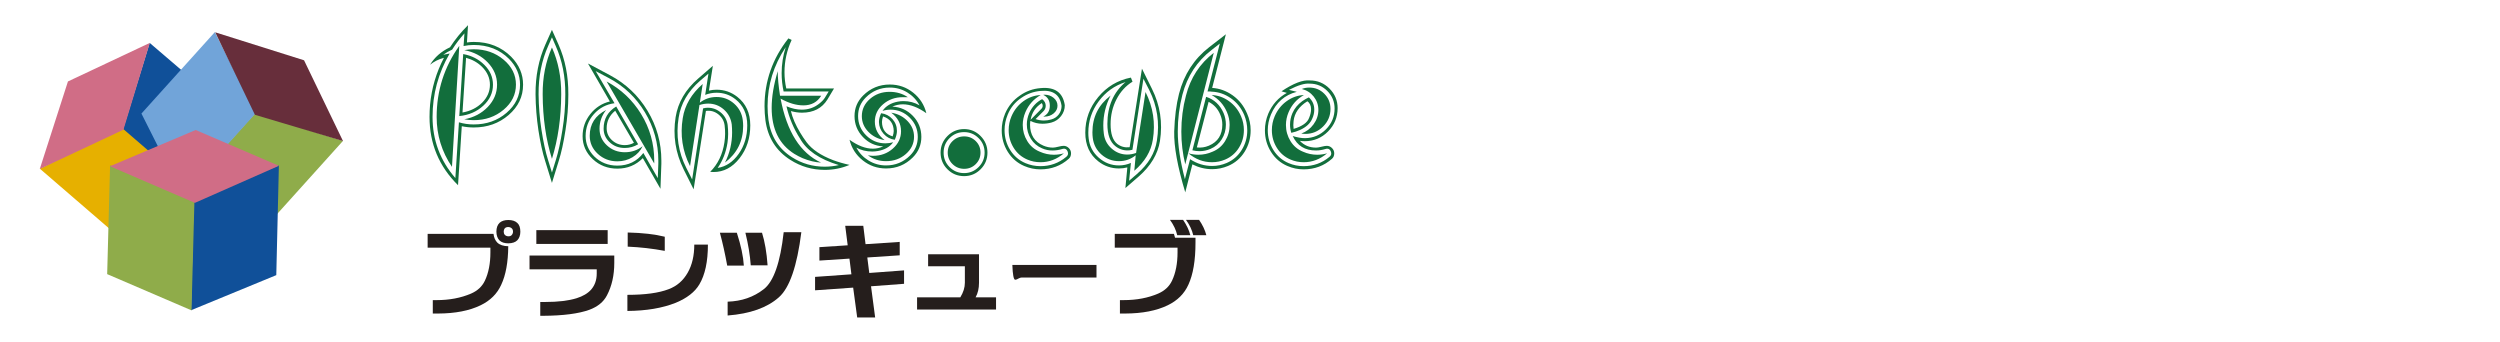
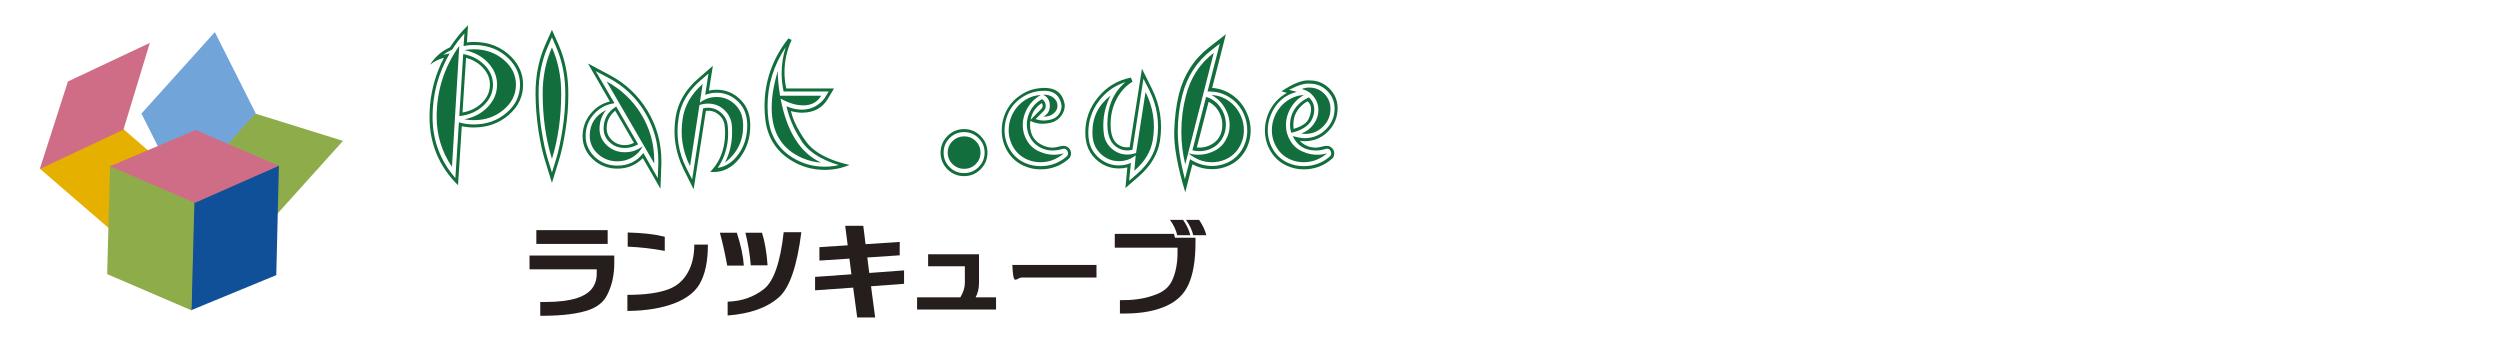
<svg xmlns="http://www.w3.org/2000/svg" width="292mm" height="40mm" version="1.1" viewBox="0 0 827.717 113.386">
  <g>
    <g id="_レイヤー_1" data-name="レイヤー_1">
      <g>
-         <polyline points="40.635 43.05 68.493 66.888 77.405 38.043 49.55 14.202" fill="#105099" />
        <polygon points="13.186 55.847 40.729 79.601 67.93 66.108 40.39 42.353 13.186 55.847" fill="#e6b000" />
        <polyline points="84.367 37.556 59.883 64.742 89.079 73.824 113.564 46.641" fill="#8fac4a" />
        <polygon points="71.132 10.629 46.826 37.6 60.353 64.483 84.652 37.512 71.132 10.629" fill="#71a4d9" />
        <polyline points="64.097 66.39 63.234 102.724 91.475 91.09 92.337 54.748" fill="#105099" />
        <polygon points="36.447 54.716 35.484 90.759 63.405 102.757 64.368 66.711 36.447 54.716" fill="#8fac4a" />
        <polygon points="22.494 26.967 13.166 55.959 40.871 42.942 49.604 14.202 22.494 26.967" fill="#d06d86" />
-         <polygon points="100.665 19.959 71.253 10.695 84.4 38.01 113.564 46.7 100.665 19.959" fill="#672e3b" />
        <polygon points="64.79 43.037 36.412 55.04 64.523 67.166 92.324 54.891 64.79 43.037" fill="#d06d86" />
      </g>
      <g>
        <path d="M173.184,28.046c0,3.934-1.593,7.277-4.779,10.03-3.186,2.754-7.042,4.13-11.564,4.13-1.338,0-2.655-.138-3.953-.413l-1.239,19.529c-6.294-6.214-9.44-13.747-9.44-22.597,0-1.337.059-2.675.177-4.012.511-5.506,2.045-10.698,4.602-15.576-1.77.472-3.304,1.239-4.602,2.301,1.534-2.517,3.736-4.444,6.608-5.782,1.73-2.674,3.717-5.113,5.959-7.316l-.354,5.723c.787-.118,1.534-.177,2.242-.177,4.995,0,9.125,1.633,12.39,4.897,2.635,2.675,3.953,5.763,3.953,9.263ZM167.697,37.368c2.989-2.556,4.484-5.664,4.484-9.322,0-3.225-1.22-6.077-3.658-8.555-3.068-3.068-6.962-4.602-11.682-4.602-1.141,0-2.262.118-3.363.354l.295-4.189c-1.496,1.652-2.853,3.442-4.071,5.369-1.062.472-2.045,1.042-2.95,1.711.708-.157,1.416-.295,2.124-.413-3.776,6.49-5.664,13.492-5.664,21.004,0,7.67,2.517,14.416,7.552,20.237l1.18-18.467c1.573.472,3.205.708,4.897.708,4.248,0,7.866-1.277,10.856-3.835ZM152.062,15.184l-2.419,40.061c-3.383-4.995-5.074-10.502-5.074-16.52,0-8.692,2.497-16.54,7.493-23.541ZM159.997,35.008c-2.144,1.967-4.789,3.108-7.935,3.422l1.298-20.532c2.792.512,5.133,1.711,7.021,3.599s2.832,4.071,2.832,6.549c0,2.675-1.072,4.996-3.216,6.962ZM159.643,33.976c1.711-1.711,2.567-3.688,2.567-5.93,0-2.202-.866-4.169-2.596-5.9-1.416-1.416-3.186-2.419-5.31-3.009l-1.18,18.113c2.634-.472,4.808-1.563,6.519-3.274ZM166.723,19.748c2.733,2.295,4.101,5.051,4.101,8.269,0,3.257-1.367,6.033-4.101,8.328-2.734,2.295-6.028,3.442-9.882,3.442-1.062,0-2.104-.098-3.127-.294,3.146-.588,5.742-1.952,7.788-4.09,2.044-2.138,3.068-4.6,3.068-7.386,0-2.747-1.023-5.188-3.068-7.327-2.046-2.138-4.642-3.501-7.788-4.09,1.022-.196,2.065-.294,3.127-.294,3.854,0,7.148,1.148,9.882,3.443Z" fill="#126e3c" />
        <path d="M188.169,31.232c0,3.973-.315,7.926-.944,11.859-.629,4.091-1.377,7.493-2.242,10.207l-2.242,7.257-2.242-7.257c-.866-2.714-1.613-6.116-2.242-10.207-.59-3.933-.905-7.886-.944-11.859-.04-6.018,1.042-11.505,3.245-16.461l2.183-4.897,2.183,4.897c2.202,4.956,3.284,10.443,3.245,16.461ZM187.166,31.232c.039-5.86-1.023-11.21-3.186-16.048l-1.239-2.832-1.239,2.832c-2.164,4.838-3.226,10.188-3.186,16.048.039,3.934.354,7.828.944,11.682.628,4.051,1.357,7.395,2.183,10.03l1.298,4.189,1.298-4.189c.826-2.635,1.553-5.979,2.183-10.03.629-3.854.944-7.749.944-11.682ZM182.742,15.715c2.084,4.681,3.106,9.853,3.068,15.517-.04,7.828-1.062,14.947-3.068,21.358-2.006-6.411-3.029-13.53-3.068-21.358-.04-5.664.982-10.836,3.068-15.517Z" fill="#126e3c" />
        <path d="M214.395,36.69c3.047,5.055,4.572,10.552,4.572,16.49v1.062l-.295,8.261-5.841-10.148c-2.281,2.321-5.094,3.481-8.437,3.481-3.186,0-5.9-1.052-8.142-3.157-2.242-2.104-3.363-4.631-3.363-7.582,0-2.752.855-5.201,2.566-7.345,1.711-2.144,3.865-3.53,6.461-4.16l-7.257-12.567,7.316,3.894c5.231,2.793,9.371,6.717,12.42,11.771ZM217.964,53.188c0-5.747-1.478-11.082-4.433-16.002-2.956-4.921-6.974-8.721-12.056-11.398l-4.255-2.244,6.239,10.633c-2.717.354-4.99,1.554-6.821,3.6-1.831,2.046-2.747,4.465-2.747,7.259,0,2.557.944,4.8,2.832,6.728,2.084,2.046,4.641,3.069,7.67,3.069,3.617,0,6.489-1.396,8.613-4.189l4.779,8.333.178-4.784v-1.004ZM200.943,48.135c1.632,1.515,3.608,2.271,5.929,2.271,2.242,0,4.208-.668,5.9-2.006-.708,1.517-1.82,2.731-3.333,3.645-1.515.914-3.196,1.37-5.044,1.37-2.518,0-4.671-.822-6.461-2.469-1.79-1.646-2.684-3.645-2.684-5.998,0-3.84,1.809-6.683,5.428-8.525-1.456,1.849-2.183,3.915-2.183,6.195,0,2.164.816,4.003,2.449,5.517ZM199.851,42.593c0-3.208,1.39-5.654,4.169-7.337l7.258,12.507c-1.342.818-2.823,1.228-4.44,1.228-2.052,0-3.77-.684-5.151-2.054-1.224-1.213-1.835-2.661-1.835-4.344ZM212.241,37.722c2.911,4.72,4.366,9.874,4.366,15.458v.944l-15.753-27.14c4.758,2.557,8.555,6.136,11.387,10.738ZM200.854,42.442c0,1.574.59,2.901,1.77,3.982,1.18,1.083,2.596,1.623,4.248,1.623,1.062,0,2.065-.255,3.009-.767l-6.195-10.62c-1.888,1.534-2.832,3.462-2.832,5.782Z" fill="#126e3c" />
        <path d="M248.408,41.498c0,4.248-1.19,7.886-3.569,10.915-2.38,3.029-5.242,4.543-8.585,4.543-.275,0-.649-.021-1.121-.059,2.556-2.557,4.13-5.821,4.72-9.794.275-1.809.295-3.678.059-5.605-.197-1.495-.895-2.714-2.094-3.658-1.201-.944-2.547-1.317-4.042-1.121h-.059l-4.071,25.96-3.304-6.608c-2.714-5.467-3.599-11.229-2.655-17.287.787-4.876,3.265-9.125,7.434-12.744l4.897-4.248-1.298,8.201c.826-.196,1.671-.295,2.537-.295,2.556,0,4.838.788,6.844,2.36,2.871,2.242,4.307,5.389,4.307,9.44ZM244.573,50.938c1.888-2.674,2.832-5.821,2.832-9.44,0-3.736-1.318-6.627-3.953-8.673-1.81-1.416-3.875-2.124-6.195-2.124-1.298,0-2.558.236-3.776.708l1.077-7.042-2.819,2.415c-3.995,3.495-6.344,7.558-7.049,12.191-.944,5.85-.101,11.387,2.53,16.608l1.941,3.828,3.623-23.523c.276-.076.554-.132.831-.17,1.78-.196,3.382.256,4.808,1.357,1.424,1.102,2.255,2.537,2.493,4.307.236,2.045.216,4.012-.059,5.9-.472,3.108-1.554,5.881-3.245,8.319,2.752-.433,5.074-1.986,6.962-4.661ZM237.25,32.117c2.205,0,4.133.727,5.787,2.178,1.653,1.451,2.617,3.295,2.893,5.53.078.629.118,1.256.118,1.883,0,5.021-2.006,9.062-6.018,12.121,1.573-3.146,2.36-6.47,2.36-9.971,0-.904-.04-1.79-.118-2.655-.275-2.006-1.151-3.658-2.628-4.956-1.477-1.298-3.199-1.947-5.167-1.947-.946,0-1.91.157-2.894.47l-3.118,20.239c-2.518-4.995-3.324-10.285-2.419-15.871.668-4.287,2.871-8.062,6.608-11.328l-.954,6.193c1.613-1.257,3.463-1.886,5.549-1.886Z" fill="#126e3c" />
        <path d="M275.783,53.003c1.69.629,3.52,1.161,5.487,1.593-2.596,1.102-5.33,1.652-8.201,1.652-4.13,0-7.926-1.101-11.387-3.304-4.72-2.989-7.474-7.354-8.26-13.098-.197-1.573-.295-3.127-.295-4.661,0-8.299,2.635-15.792,7.906-22.479l1.062.531c-1.574,3.422-2.36,6.982-2.36,10.679,0,1.81.197,3.599.59,5.369h15.812l-2.183,3.658c-1.81,2.911-4.622,4.366-8.437,4.366-1.18,0-2.399-.177-3.658-.531.511,2.203,1.534,4.583,3.068,7.139.628,1.062,1.336,2.124,2.124,3.186,1.809,2.399,4.72,4.366,8.732,5.9ZM273.069,55.186c1.573,0,3.127-.177,4.661-.531-6.412-1.927-10.699-4.857-12.862-8.791-2.085-3.225-3.58-6.785-4.484-10.679,1.77.748,3.46,1.121,5.074,1.121,2.163,0,4.071-.649,5.723-1.947.865-.668,1.494-1.317,1.888-1.947l1.298-2.124h-14.927c-.433-2.006-.649-4.032-.649-6.077,0-2.911.452-5.782,1.357-8.614-4.012,6.018-6.018,12.528-6.018,19.529,0,1.534.098,3.048.295,4.543.747,5.428,3.342,9.558,7.788,12.39,3.265,2.085,6.883,3.127,10.856,3.127ZM271.83,53.829c-1.888-.079-3.934-.57-6.136-1.475-.905-.393-1.81-.865-2.714-1.416-4.996-3.146-7.493-8.221-7.493-15.222,0-3.618.668-7.67,2.006-12.154,0,2.164.255,4.877.767,8.142h13.629c-1.298,2.124-3.265,3.186-5.9,3.186-2.36,0-4.878-.747-7.552-2.242,2.084,10.974,6.549,18.035,13.393,21.181Z" fill="#126e3c" />
-         <path d="M302.244,38.371c1.868,1.927,2.803,4.248,2.803,6.962,0,2.636-.944,4.897-2.832,6.785-2.439,2.439-5.39,3.658-8.85,3.658-2.911,0-5.487-.894-7.729-2.685-2.242-1.789-3.698-4.061-4.366-6.814,2.753,1.967,5.33,2.95,7.729,2.95,1.18,0,2.32-.255,3.422-.767-2.636-.118-4.878-1.15-6.726-3.098-1.85-1.947-2.773-4.257-2.773-6.933,0-2.635.944-4.897,2.832-6.785,2.438-2.438,5.388-3.658,8.85-3.658,2.911,0,5.487.895,7.729,2.685,2.242,1.79,3.697,4.062,4.366,6.814-2.754-1.966-5.35-2.95-7.788-2.95-1.18,0-2.341.256-3.481.767,2.674.118,4.946,1.142,6.814,3.068ZM303.867,45.333c0-2.478-.885-4.602-2.655-6.372-1.77-1.77-3.894-2.655-6.372-2.655-.905,0-1.791.139-2.655.413,1.101-1.612,2.792-2.635,5.074-3.068.628-.118,1.258-.177,1.888-.177,1.927,0,3.697.472,5.31,1.416-.983-1.809-2.351-3.245-4.101-4.307-1.75-1.062-3.668-1.593-5.752-1.593-3.107,0-5.763,1.102-7.965,3.304-1.691,1.691-2.537,3.737-2.537,6.136,0,2.478.885,4.602,2.655,6.372s3.894,2.655,6.372,2.655c.864,0,1.73-.118,2.596-.354-1.141,1.544-2.832,2.509-5.074,2.895-.63.116-1.259.173-1.888.173-1.928,0-3.678-.433-5.251-1.298.983,1.81,2.35,3.245,4.101,4.307,1.75,1.062,3.667,1.593,5.752,1.593,3.106,0,5.762-1.101,7.965-3.304,1.691-1.69,2.537-3.736,2.537-6.136ZM292.893,46.395c-2.164-.353-3.963-1.273-5.398-2.763-1.436-1.489-2.153-3.212-2.153-5.172,0-2.234.894-4.135,2.685-5.702,1.789-1.567,3.962-2.352,6.519-2.352,2.281,0,4.287.59,6.018,1.77h-1.652c-2.557,0-4.74.788-6.549,2.36-1.81,1.574-2.714,3.481-2.714,5.723,0,2.478,1.082,4.524,3.245,6.136ZM300.474,40.082c1.436,1.495,2.153,3.226,2.153,5.192,0,2.242-.905,4.15-2.714,5.723-1.81,1.573-3.993,2.36-6.549,2.36-2.282,0-4.288-.649-6.018-1.947.59.118,1.16.177,1.711.177,2.557,0,4.739-.796,6.549-2.39,1.809-1.593,2.714-3.51,2.714-5.752,0-2.478-1.083-4.522-3.245-6.136,2.163.354,3.962,1.278,5.398,2.773ZM296.248,46.277c-1.47-.196-2.701-.855-3.694-1.977-.994-1.121-1.51-2.428-1.549-3.923,0-.826.238-1.79.715-2.891,1.509.197,2.76.846,3.754,1.947.993,1.102,1.49,2.419,1.49,3.953,0,.826-.239,1.791-.715,2.891ZM295.902,43.386c-.04-2.478-1.22-4.09-3.54-4.838-.236.708-.354,1.318-.354,1.829.039,2.478,1.219,4.071,3.54,4.779.236-.708.354-1.298.354-1.77Z" fill="#126e3c" />
        <path d="M324.663,45.038c1.514,1.534,2.271,3.363,2.271,5.487,0,2.164-.758,4.003-2.271,5.517-1.515,1.514-3.333,2.271-5.458,2.271-2.164,0-4.003-.758-5.517-2.271-1.515-1.514-2.271-3.353-2.271-5.517,0-2.124.757-3.953,2.271-5.487,1.514-1.534,3.353-2.301,5.517-2.301,2.124,0,3.943.767,5.458,2.301ZM323.984,55.334c1.337-1.317,2.006-2.92,2.006-4.809s-.669-3.49-2.006-4.809c-1.337-1.317-2.93-1.977-4.779-1.977-1.888,0-3.491.659-4.809,1.977s-1.977,2.92-1.977,4.809.658,3.491,1.977,4.809c1.317,1.317,2.92,1.977,4.809,1.977,1.849,0,3.441-.659,4.779-1.977ZM323.061,46.719c1.048,1.043,1.573,2.312,1.573,3.806s-.525,2.764-1.573,3.806c-1.048,1.042-2.323,1.563-3.826,1.563s-2.789-.521-3.856-1.563c-1.067-1.042-1.601-2.311-1.601-3.806s.534-2.763,1.601-3.806c1.067-1.042,2.354-1.563,3.856-1.563s2.777.522,3.826,1.563Z" fill="#126e3c" />
        <path d="M353.868,49.021c.491.492.737,1.072.737,1.74,0,.748-.236,1.338-.708,1.77-2.636,2.36-5.782,3.54-9.44,3.54-1.85,0-3.639-.373-5.369-1.121-2.282-.982-4.091-2.546-5.428-4.69-1.338-2.143-2.006-4.513-2.006-7.109,0-1.888.374-3.736,1.121-5.546,1.062-2.478,2.694-4.464,4.897-5.959,2.045-1.455,4.346-2.281,6.903-2.478,4.681-.433,7.335,1.456,7.965,5.664,0,1.337-.413,2.537-1.239,3.599-.826,1.062-1.869,1.77-3.127,2.124-.983.276-2.006.413-3.068.413-1.416,0-2.734-.314-3.953-.944-.079.433-.118.846-.118,1.239,0,3.383,1.475,5.704,4.425,6.962,1.022.433,2.065.649,3.127.649.433,0,1.033-.098,1.799-.295.767-.196,1.347-.295,1.741-.295.668,0,1.248.246,1.741.738ZM353.543,50.348c-.316-.982-.949-1.317-1.896-1.003-1.027.315-2.054.472-3.081.472-1.226.04-2.411-.196-3.556-.708-1.58-.668-2.815-1.72-3.704-3.157-.889-1.435-1.333-3.018-1.333-4.75,0-1.258.258-2.497.774-3.717.913-2.084,2.342-3.638,4.288-4.661.794.59,1.191,1.318,1.191,2.183,0,.708-.256,1.318-.767,1.829l-2.596,2.596c.904.315,1.829.472,2.773.472.826,0,1.632-.118,2.419-.354,1.022-.274,1.848-.826,2.478-1.652.628-.826.944-1.77.944-2.832-.512-3.697-2.832-5.349-6.962-4.956-2.321.197-4.445.964-6.372,2.301-2.046,1.377-3.54,3.206-4.484,5.487-.708,1.691-1.062,3.422-1.062,5.192,0,2.4.619,4.593,1.858,6.579,1.239,1.987,2.92,3.432,5.044,4.336,1.573.669,3.225,1.003,4.956,1.003,3.264,0,6.116-1.022,8.555-3.068.551-.433.728-.963.531-1.593ZM348.941,51.233c1.101,0,2.202-.157,3.304-.472-2.314,1.967-4.902,2.95-7.763,2.95-1.529,0-2.98-.295-4.352-.885-1.921-.826-3.432-2.124-4.528-3.894-1.098-1.77-1.646-3.717-1.646-5.841,0-1.612.312-3.146.938-4.602.899-2.084,2.229-3.755,3.99-5.015,1.76-1.259,3.657-1.927,5.691-2.006-2.321,1.298-4.012,3.186-5.074,5.664-.59,1.377-.885,2.793-.885,4.248,0,1.928.502,3.708,1.505,5.339,1.003,1.633,2.389,2.803,4.159,3.511,1.495.669,3.048,1.003,4.661,1.003ZM344.693,36.129c.354-.314.531-.688.531-1.121,0-.314-.099-.609-.295-.885-2.045,1.298-3.284,3.147-3.717,5.546l3.481-3.54ZM345.401,31.409c.118-.039.255-.059.413-.059,1.18,0,2.192.354,3.039,1.062.845.708,1.269,1.573,1.269,2.596,0,.984-.423,1.829-1.269,2.537-.846.708-1.858,1.062-3.039,1.062h-.413c1.455-.708,2.183-1.907,2.183-3.599,0-1.73-.729-2.93-2.183-3.599Z" fill="#126e3c" />
        <path d="M384.046,46.69c-.708,4.327-3.029,8.221-6.962,11.683l-4.484,3.894.649-6.844c-.905.236-1.829.354-2.773.354-2.557,0-4.838-.786-6.844-2.36-2.872-2.242-4.307-5.408-4.307-9.499,0-4.405,1.425-8.328,4.277-11.771,2.852-3.441,6.46-5.595,10.826-6.46l.531,1.357c-2.242,1.377-4.012,3.324-5.311,5.841-1.298,2.518-1.946,5.271-1.946,8.26,0,3.147.728,5.31,2.183,6.49,1.18.905,2.517,1.279,4.012,1.121l.118-.059,4.071-25.96,3.304,6.667c2.714,5.428,3.6,11.191,2.655,17.287ZM380.515,29.843l-1.94-3.772-3.643,23.515c-.277.078-.554.135-.829.172-1.816.197-3.416-.255-4.797-1.357-1.777-1.376-2.665-3.835-2.665-7.375,0-5.86,2.006-10.482,6.019-13.865-3.658,1.18-6.629,3.314-8.909,6.402-2.282,3.088-3.422,6.54-3.422,10.354,0,.669.038,1.318.118,1.947.274,2.518,1.386,4.632,3.333,6.343s4.179,2.566,6.696,2.566c1.377,0,2.694-.275,3.953-.826l-.59,5.9,2.596-2.24c3.776-3.262,5.979-6.956,6.608-11.082.944-5.855.102-11.416-2.528-16.682ZM381.685,46.277c-.59,3.815-2.636,7.238-6.136,10.266l.472-5.133c-1.613,1.298-3.461,1.947-5.546,1.947-2.203,0-4.13-.728-5.782-2.183-1.651-1.455-2.616-3.284-2.891-5.487-.079-.629-.118-1.258-.118-1.888,0-5.034,2.006-9.086,6.019-12.154-1.613,3.107-2.419,6.412-2.419,9.912,0,.906.059,1.81.177,2.714.236,1.967,1.101,3.609,2.596,4.926,1.494,1.318,3.225,1.977,5.192,1.977.943,0,1.907-.177,2.891-.531l3.127-20.178c2.517,4.996,3.323,10.266,2.419,15.812Z" fill="#126e3c" />
        <path d="M414.076,43.15c0,2.596-.669,4.966-2.006,7.109-1.338,2.145-3.167,3.708-5.487,4.69-1.691.708-3.442,1.062-5.251,1.062-2.281,0-4.465-.531-6.549-1.593l-2.36,9.263c-2.557-8.496-3.775-15.202-3.657-20.119.156-4.798.688-8.968,1.593-12.508,1.652-6.411,4.994-11.564,10.03-15.458l5.486-4.248-4.543,17.759c2.438.158,4.71.983,6.814,2.478,2.104,1.495,3.688,3.501,4.75,6.018.786,1.77,1.18,3.619,1.18,5.546ZM411.126,49.64c1.219-1.966,1.829-4.13,1.829-6.49,0-1.73-.334-3.422-1.003-5.074-.983-2.32-2.459-4.168-4.425-5.546-1.968-1.376-4.092-2.104-6.372-2.183-.315-.078-.767-.098-1.357-.059l4.071-15.871-2.714,2.124c-4.838,3.737-8.063,8.673-9.676,14.809-1.023,3.973-1.534,8.044-1.534,12.213,0,4.484.786,9.735,2.36,15.753l1.711-6.608c2.28,1.495,4.72,2.242,7.315,2.242,1.652,0,3.265-.333,4.838-1.003,2.085-.904,3.736-2.34,4.956-4.307ZM401.863,17.485l-9.44,36.934c-.865-3.54-1.298-7.158-1.298-10.856,0-4.09.511-8.063,1.534-11.918,1.494-5.86,4.562-10.581,9.204-14.16ZM406.878,33.474c1.771,1.259,3.107,2.93,4.013,5.015.628,1.456.943,2.99.943,4.602,0,2.124-.551,4.071-1.651,5.841-1.102,1.77-2.616,3.068-4.543,3.894-1.378.59-2.832.885-4.366.885-2.872,0-5.468-.983-7.788-2.95,1.101.315,2.202.472,3.304.472,1.612,0,3.166-.334,4.661-1.003,1.771-.708,3.156-1.878,4.159-3.511,1.003-1.631,1.505-3.412,1.505-5.339,0-1.455-.295-2.871-.885-4.248-1.062-2.478-2.754-4.366-5.074-5.664,2.045.08,3.953.748,5.723,2.006ZM399.326,32.058c2.675.865,4.603,2.655,5.782,5.369.511,1.22.767,2.499.767,3.835,0,1.77-.452,3.383-1.356,4.838-.905,1.456-2.145,2.518-3.717,3.186-1.181.512-2.4.767-3.658.767-.787,0-1.574-.098-2.36-.295l4.543-17.7ZM400.152,33.71l-3.895,15.104c1.377.158,2.715-.039,4.013-.59,2.95-1.259,4.425-3.579,4.425-6.962,0-1.18-.236-2.301-.708-3.363-.787-1.888-2.065-3.284-3.835-4.189Z" fill="#126e3c" />
        <path d="M441.009,49.021c.491.492.737,1.072.737,1.74,0,.748-.235,1.338-.708,1.77-2.635,2.36-5.781,3.54-9.439,3.54-1.85,0-3.639-.373-5.369-1.121-2.281-.982-4.091-2.546-5.428-4.69-1.338-2.143-2.006-4.513-2.006-7.109,0-1.888.373-3.736,1.121-5.546,1.298-3.028,3.342-5.31,6.136-6.844l-1.771-.531c3.933-2.635,7.06-3.835,9.381-3.599,2.557,0,4.729.902,6.52,2.707s2.685,3.961,2.685,6.471c0,3.02-1.062,5.599-3.186,7.735-2.124,2.138-4.701,3.207-7.729,3.207-.512,0-1.042-.039-1.593-.118,1.416,1.495,3.205,2.242,5.369,2.242.433,0,1.032-.098,1.8-.295.767-.196,1.347-.295,1.74-.295.668,0,1.248.246,1.74.738ZM440.685,50.348c-.315-.982-.944-1.317-1.888-1.003-1.023.315-2.046.472-3.068.472-3.658.04-6.234-1.553-7.729-4.779,1.533.472,2.891.708,4.07.708,2.714-.039,5.024-1.012,6.933-2.921,1.907-1.907,2.861-4.198,2.861-6.874,0-2.28-.807-4.228-2.419-5.841-1.613-1.612-3.56-2.419-5.841-2.419-1.613-.157-3.894.531-6.844,2.065l2.596.649c-4.012,1.023-6.864,3.521-8.555,7.493-.708,1.691-1.062,3.422-1.062,5.192,0,2.4.62,4.593,1.858,6.579,1.239,1.987,2.921,3.432,5.045,4.336,1.572.669,3.225,1.003,4.956,1.003,3.265,0,6.115-1.022,8.555-3.068.551-.433.728-.963.531-1.593ZM436.142,51.233c1.062,0,2.144-.157,3.245-.472-2.314,1.967-4.901,2.95-7.764,2.95-1.529,0-2.98-.295-4.352-.885-1.922-.826-3.432-2.124-4.528-3.894-1.098-1.77-1.646-3.717-1.646-5.841,0-1.612.312-3.146.938-4.602.899-2.084,2.229-3.755,3.989-5.015,1.761-1.259,3.657-1.927,5.692-2.006-2.321,1.298-4.013,3.186-5.074,5.664-.59,1.377-.885,2.793-.885,4.248,0,1.928.501,3.708,1.504,5.339,1.003,1.633,2.39,2.803,4.16,3.511,1.494.669,3.067,1.003,4.72,1.003ZM430.408,43.032c-.839.394-1.798.708-2.874.944-.28-.865-.42-1.77-.42-2.714,0-1.298.26-2.556.778-3.776.679-1.573,1.776-2.91,3.294-4.012.679-.472,1.396-.885,2.155-1.239,1.197,1.062,1.797,2.419,1.797,4.071,0,1.023-.221,2.006-.659,2.95-.639,1.574-1.996,2.832-4.071,3.776ZM433.428,39.02c.433-1.022.648-1.966.648-2.832,0-1.219-.413-2.104-1.238-2.655-2.714,1.692-4.229,3.855-4.543,6.49-.118.983-.118,1.869,0,2.655,2.87-.865,4.581-2.084,5.133-3.658ZM434.902,41.156c1.062-1.449,1.593-3.037,1.593-4.76,0-1.646-.511-3.115-1.533-4.408-1.023-1.292-2.341-2.135-3.953-2.528.786-.313,1.612-.47,2.478-.47,1.967,0,3.629.686,4.985,2.058,1.357,1.372,2.036,3.037,2.036,4.996,0,2.272-.817,4.222-2.449,5.848s-3.589,2.439-5.87,2.439c-.434,0-.885-.039-1.356-.118,1.651-.587,3.009-1.606,4.07-3.056Z" fill="#126e3c" />
      </g>
      <g>
-         <path d="M141.583,77.421h21.807c.137,1.208.558,2.177,1.265,2.905.82.775,2.028,1.174,3.623,1.196-.046,5.31-.82,9.56-2.324,12.749-1.345,2.985-3.623,5.253-6.836,6.802-3.714,1.8-8.397,2.711-14.048,2.734h-1.777v-4.443h1.265c4.238,0,8.032-.718,11.382-2.153,2.165-.934,3.703-2.369,4.614-4.307,1.208-2.574,1.812-5.685,1.812-9.331v-1.572h-20.781v-4.58ZM171.251,79.574c-.638.639-1.618.969-2.939.991-1.276,0-2.256-.318-2.939-.957-.661-.684-1.003-1.651-1.025-2.905,0-1.275.353-2.256,1.06-2.939.684-.615,1.652-.923,2.905-.923,1.276,0,2.256.319,2.939.957.684.593,1.025,1.562,1.025,2.905,0,1.208-.342,2.165-1.025,2.871ZM169.85,76.703c0-.479-.137-.843-.41-1.094-.296-.273-.672-.421-1.128-.444-.501,0-.877.126-1.128.376-.251.251-.388.639-.41,1.162,0,.434.114.775.342,1.025.273.319.672.49,1.196.513.524,0,.9-.147,1.128-.444.273-.318.41-.684.41-1.094Z" fill="#251e1c" />
        <path d="M175.318,89.178v-4.58h28.062v2.461c0,4.079-.809,7.656-2.427,10.732-1.117,2.165-3.065,3.76-5.845,4.785-3.532,1.275-8.613,1.937-15.244,1.982h-.991v-4.58h1.743c4.147,0,7.565-.41,10.254-1.23,2.119-.66,3.737-1.617,4.854-2.871,1.23-1.436,1.846-3.201,1.846-5.298v-1.401h-22.251ZM177.574,80.77v-4.58h23.618v4.58h-23.618Z" fill="#251e1c" />
        <path d="M234.381,80.975c0,5.629-.946,10.026-2.837,13.193-1.481,2.507-4.09,4.535-7.827,6.084-4.398,1.754-9.73,2.654-15.996,2.7v-5.332c5.879,0,10.436-.626,13.672-1.88,2.734-1.025,4.842-2.859,6.323-5.503,1.436-2.529,2.153-5.616,2.153-9.263h4.512ZM207.823,76.976c4.922.114,9.012.581,12.271,1.401v4.683c-4.011-.752-8.101-1.219-12.271-1.401v-4.683Z" fill="#251e1c" />
        <path d="M243.951,77.045c1.367,4.216,2.142,7.851,2.324,10.903h-5.503c-.707-3.896-1.516-7.53-2.427-10.903h5.605ZM265.313,76.874c-1.413,11.257-3.896,18.446-7.451,21.567-3.874,3.44-9.525,5.445-16.953,6.016v-4.58c4.625-.137,8.613-1.515,11.963-4.136,3.281-2.529,5.48-8.818,6.597-18.867h5.845ZM252.291,77.045c.934,2.985,1.549,6.586,1.846,10.801h-5.571c-.251-3.418-.843-7.018-1.777-10.801h5.503Z" fill="#251e1c" />
        <path d="M269.859,91.673l12.031-.854-.649-5.195-9.946.649v-4.443l9.365-.615-.82-6.46h5.981l.752,6.084,11.313-.752v4.443l-10.732.718.649,5.127,11.519-.854v4.443l-10.938.82,1.367,10.322h-5.947l-1.333-9.878-12.612.889v-4.443Z" fill="#251e1c" />
        <path d="M307.286,84.188h16.851v9.434c0,1.869-.376,3.476-1.128,4.819h6.768v4.033h-26.147v-4.033h14.321c1.002-1.641,1.504-3.247,1.504-4.819v-5.469h-12.168v-3.965Z" fill="#251e1c" />
        <path d="M336.134,92.63c-.524,0-.843-1.641-.957-4.922h27.856v4.17h-24.746c-.319,0-.684.114-1.094.342-.388.251-.741.388-1.06.41Z" fill="#251e1c" />
        <path d="M389.864,82.001h-20.781v-4.58h19.585c.137.388.262.82.376,1.299h6.768v1.606c0,5.902-.786,10.551-2.358,13.945-1.345,2.985-3.623,5.253-6.836,6.802-3.714,1.8-8.397,2.711-14.048,2.734h-1.777v-4.443h1.265c4.238,0,8.032-.718,11.382-2.153,2.165-.934,3.703-2.369,4.614-4.307,1.208-2.574,1.812-5.685,1.812-9.331v-1.572ZM389.762,77.865c-.388-1.709-1.185-3.395-2.393-5.059h4.341c1.162,1.687,1.959,3.373,2.393,5.059h-4.341ZM395.06,77.865c-.388-1.709-1.185-3.395-2.393-5.059h4.341c1.162,1.687,1.959,3.373,2.393,5.059h-4.341Z" fill="#251e1c" />
      </g>
    </g>
  </g>
</svg>